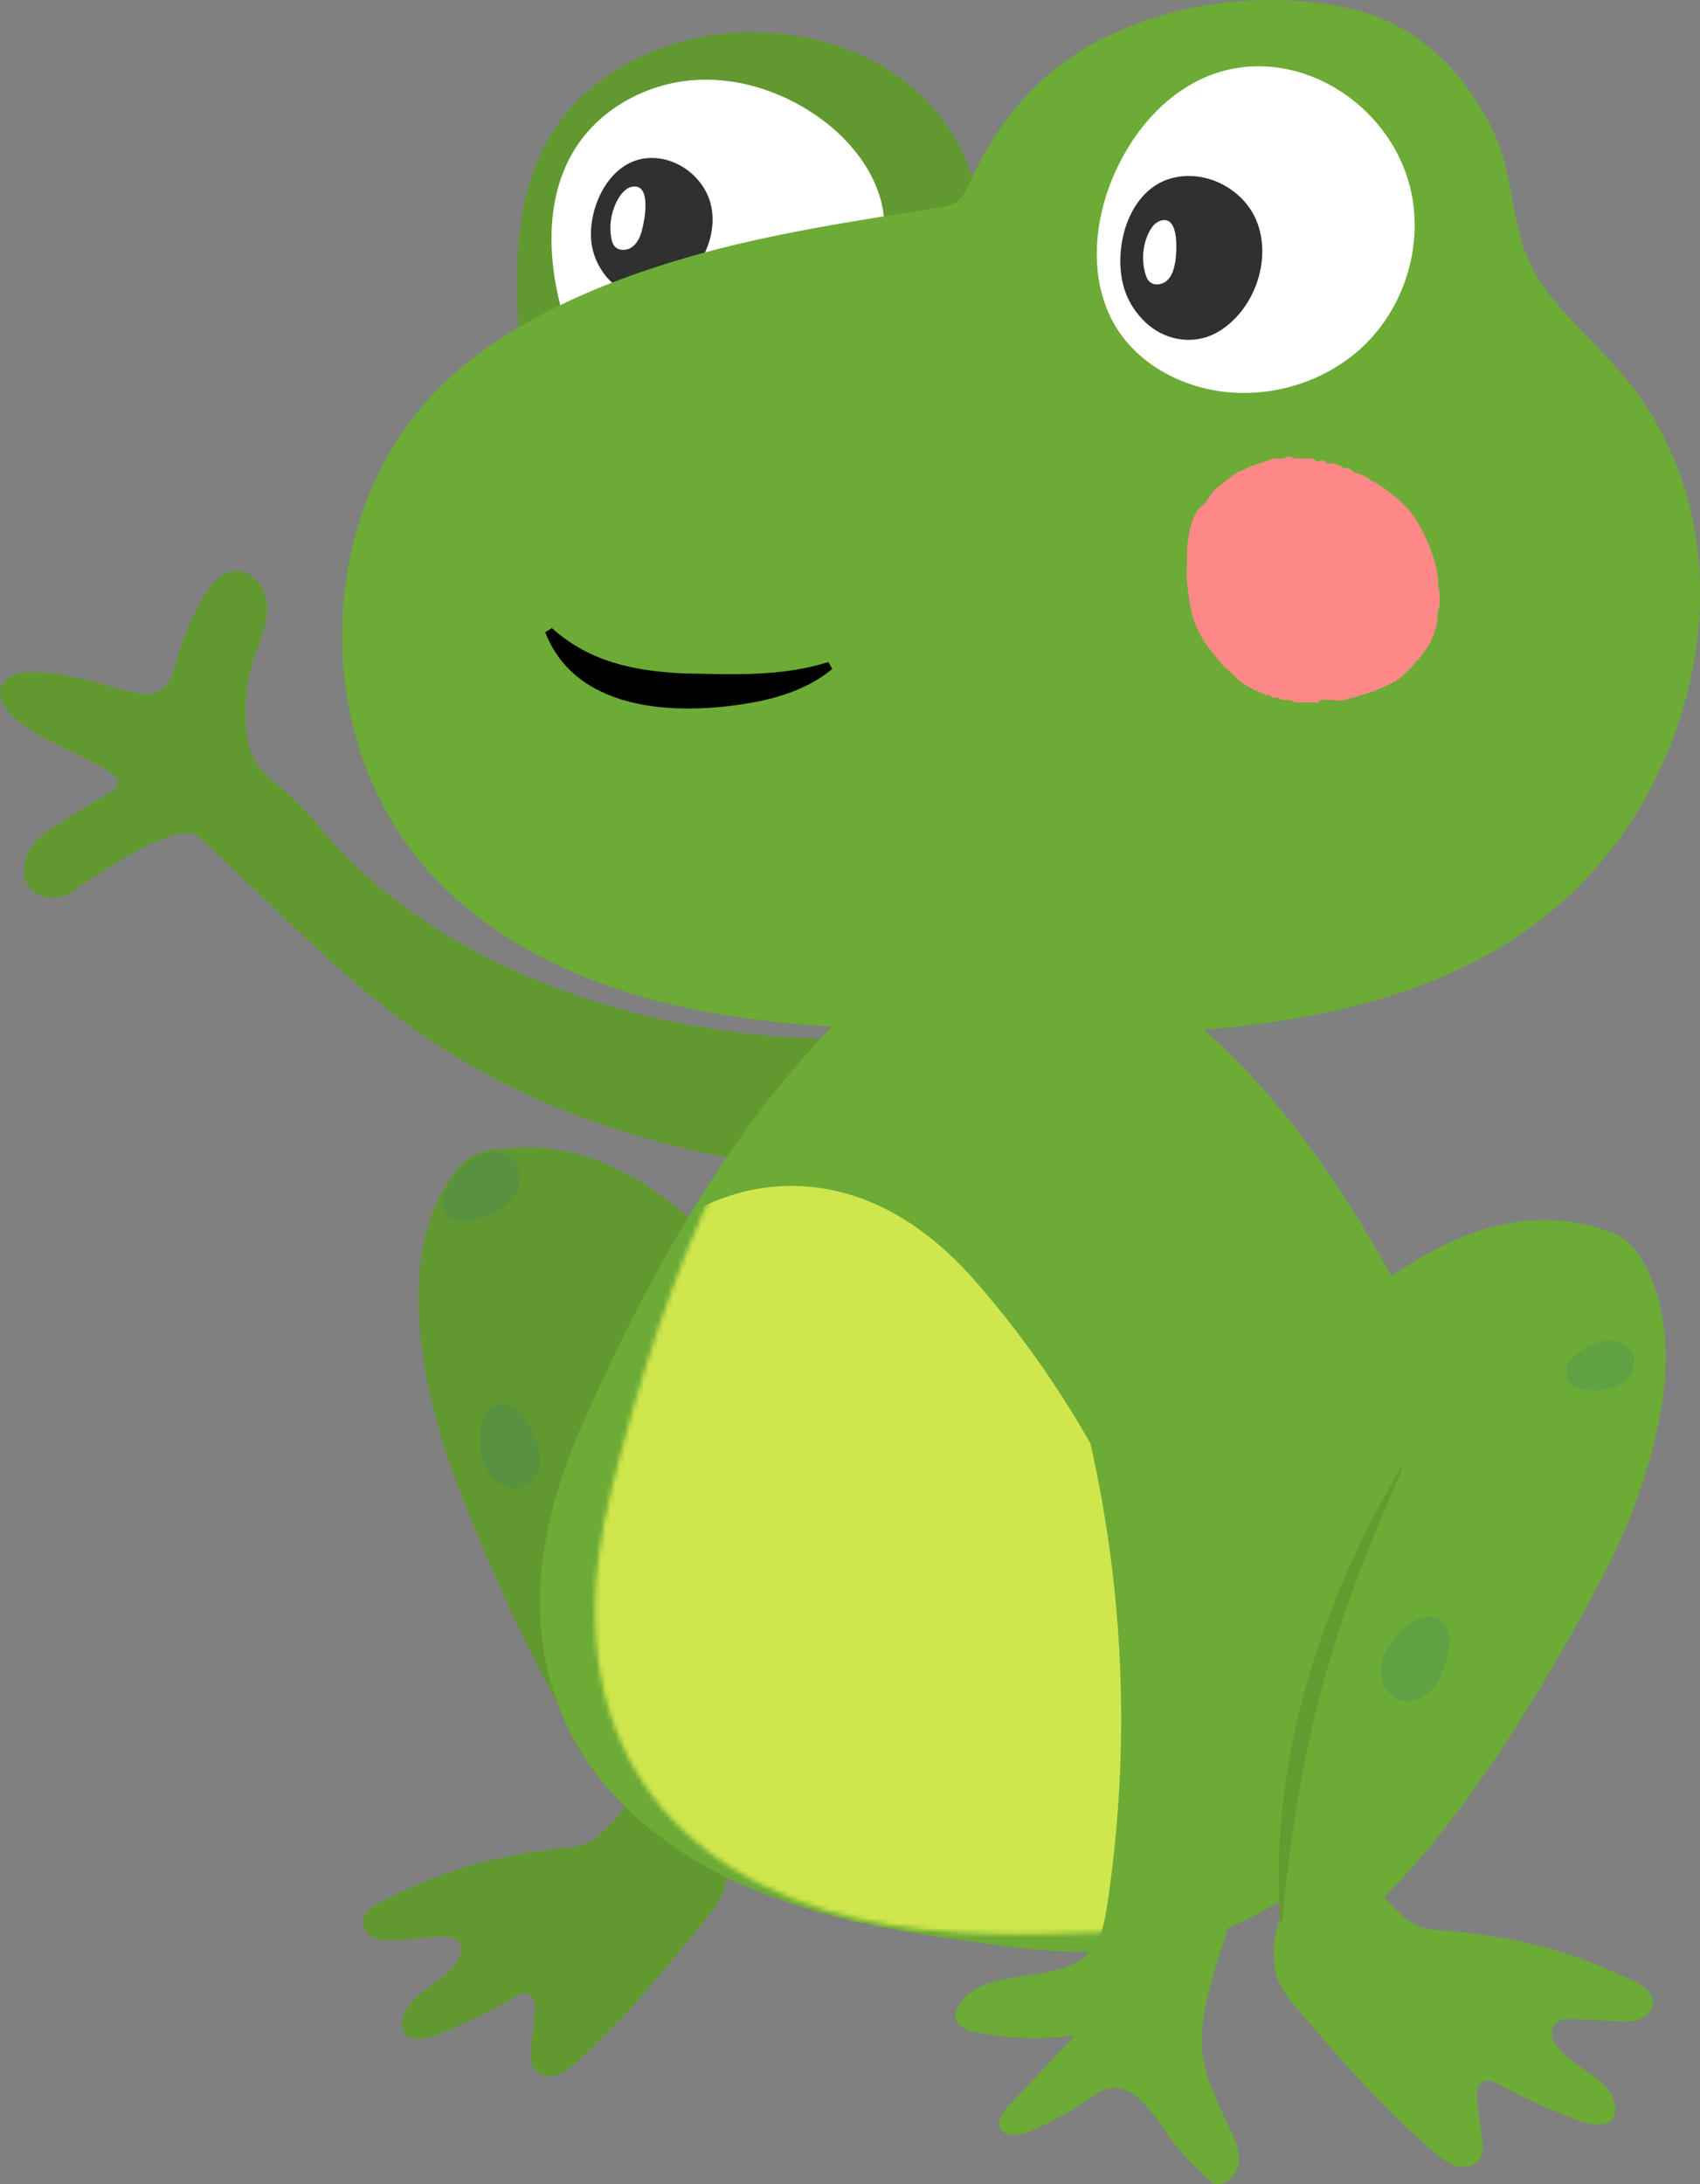
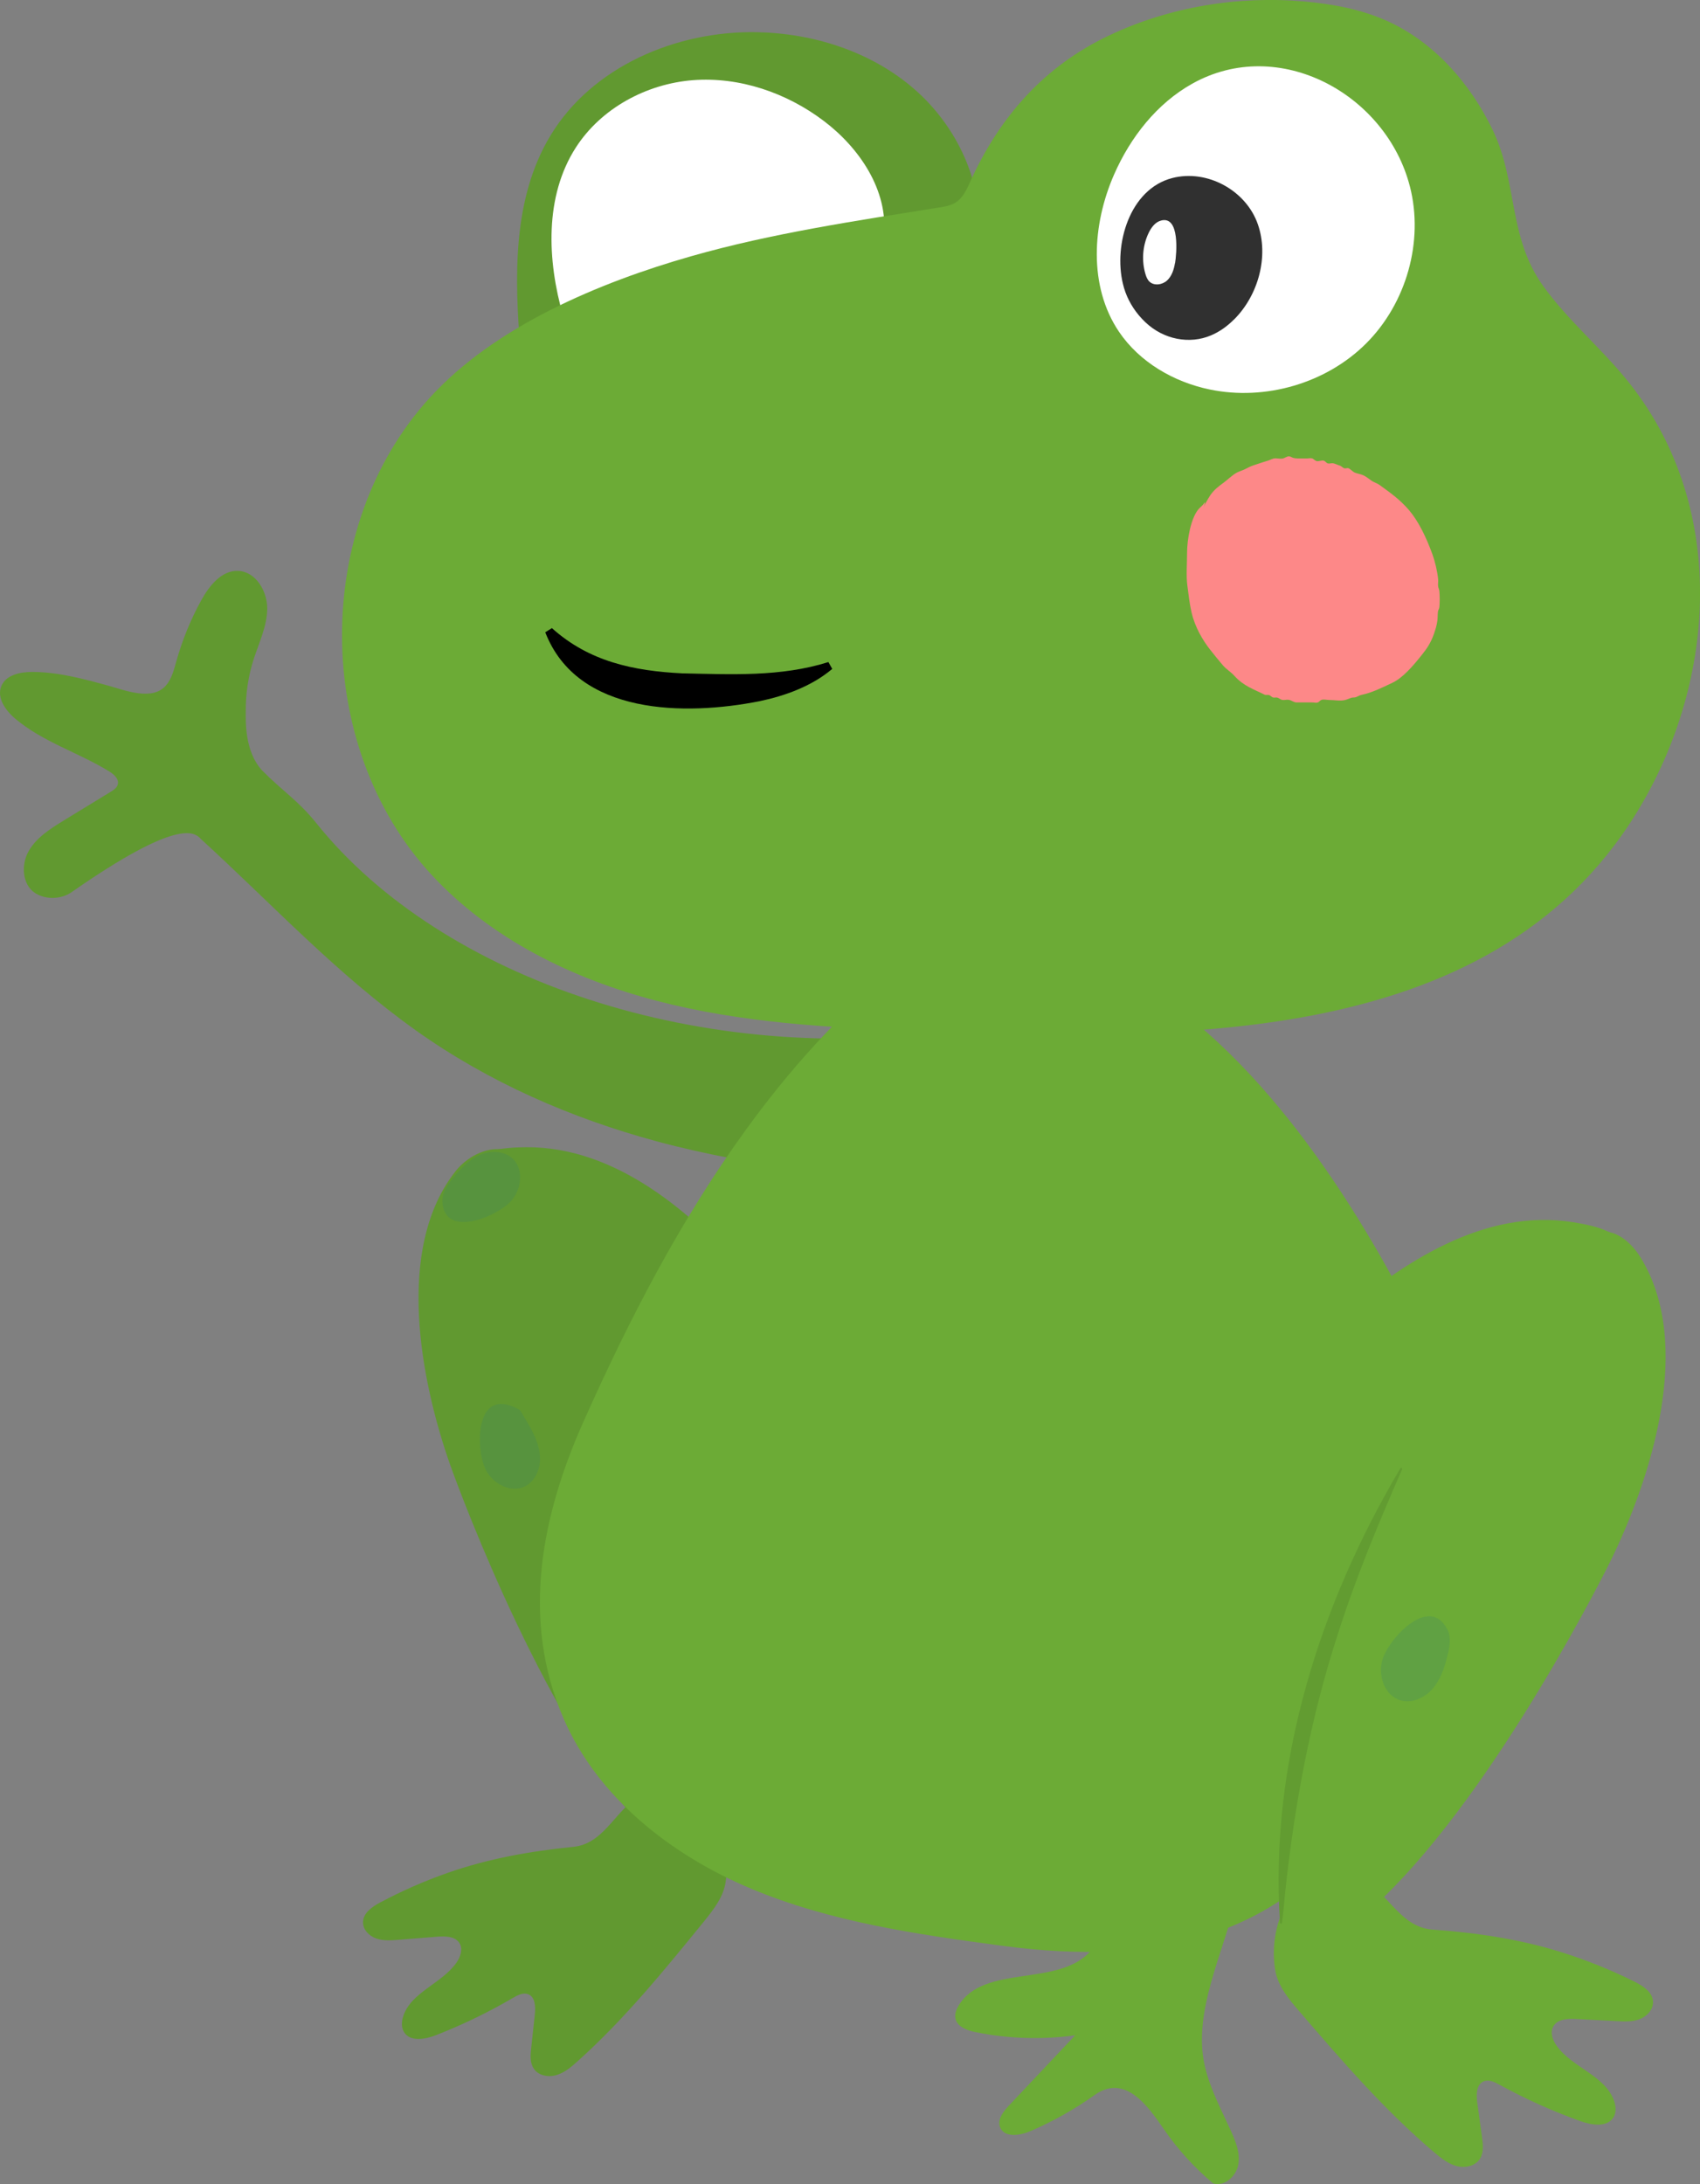
<svg xmlns="http://www.w3.org/2000/svg" width="355" height="456" viewBox="0 0 355 456" fill="none">
  <rect x="0" y="0" width="355" height="456" fill="#808080" stroke="none" />
  <g clip-path="url(#clip0_7224_20943)">
    <path d="M41.824 175.006C40.547 173.839 37.27 170.691 14.944 186.265C12.815 187.747 9.649 187.876 7.427 186.506C4.632 184.784 4.354 180.58 5.965 177.728C7.575 174.876 10.482 173.043 13.277 171.32C16.554 169.32 19.849 167.302 23.126 165.301C23.737 164.931 24.404 164.487 24.589 163.801C24.922 162.635 23.774 161.635 22.737 161.005C16.369 157.116 8.964 154.894 3.244 150.097C1.207 148.393 -0.737 145.727 0.281 143.245C1.244 140.875 4.28 140.263 6.835 140.282C12.278 140.319 17.554 141.763 22.756 143.189C26.051 144.097 31.716 146.375 34.586 143.189C35.844 141.8 36.289 139.912 36.807 138.115C38.047 133.689 39.788 129.393 42.009 125.355C43.694 122.3 46.267 119.04 49.748 119.188C53.413 119.337 55.838 123.429 55.801 127.096C55.764 130.763 54.079 134.189 52.95 137.689C51.839 141.189 51.284 144.875 51.321 148.542C51.321 150.319 51.025 156.857 54.727 160.838C59.078 165.246 62.244 167.098 66.094 171.894C92.253 204.525 146.939 223.026 200.534 214.952L200.719 247.712C179.318 245.749 157.899 243.897 137.091 238.267C119.244 233.434 102.101 225.952 86.995 215.229C70.297 203.359 56.875 188.802 41.843 175.061L41.824 175.006Z" fill="#619930" />
    <path d="M204.429 49.924C205.41 38.09 199.764 26.201 190.766 18.46C181.769 10.719 169.791 6.922 157.925 6.718C141.152 6.441 123.658 13.922 114.975 28.256C106.941 41.516 107.422 58.091 108.718 73.555L204.429 49.924Z" fill="#619930" />
    <path d="M184.595 49.11C185.465 39.739 179.504 30.887 171.988 25.22C164.213 19.35 154.419 15.998 144.7 16.738C135 17.498 125.54 22.591 120.263 30.776C113.691 40.98 114.247 54.314 117.598 65.981L184.577 49.092L184.595 49.11Z" fill="white" />
-     <path d="M141.671 59.407C146.614 55.907 149.613 49.462 148.613 43.536C147.558 37.314 141.449 32.48 135.136 33.017C127.36 33.666 122.973 42.888 123.436 49.907C123.473 50.425 123.528 50.962 123.639 51.481C124.01 53.444 124.843 55.426 126.194 57.241C128.878 60.852 133.266 62.426 137.228 61.481C138.912 61.074 140.375 60.333 141.671 59.426V59.407Z" fill="#303030" />
    <path d="M134.05 48.131C133.68 49.446 133.106 50.779 131.995 51.575C130.885 52.372 129.144 52.427 128.293 51.353C127.923 50.89 127.774 50.316 127.663 49.742C127.127 46.871 127.7 43.797 129.218 41.297C129.885 40.205 130.848 39.149 132.125 38.964C136.124 38.39 134.587 46.186 134.032 48.131H134.05Z" fill="white" />
    <path d="M341.322 413.717C343.099 414.606 345.08 415.884 345.191 417.866C345.283 419.495 343.969 420.94 342.432 421.532C340.914 422.125 339.211 422.051 337.582 421.958C334.768 421.81 331.973 421.662 329.159 421.514C327.381 421.421 325.234 421.514 324.364 423.07C323.642 424.347 324.234 425.977 325.104 427.162C328.381 431.7 335.231 433.329 337.064 438.626C337.434 439.718 337.545 440.978 336.971 441.978C335.712 444.182 332.435 443.7 330.047 442.848C324.216 440.755 318.551 438.218 313.127 435.237C312.09 434.663 310.868 434.07 309.776 434.551C308.276 435.218 308.258 437.311 308.48 438.922C308.813 441.348 309.146 443.756 309.48 446.182C309.683 447.719 309.868 449.404 309.035 450.719C308.054 452.237 305.925 452.682 304.185 452.219C302.426 451.756 300.964 450.589 299.575 449.422C289.116 440.57 280.118 430.125 271.177 419.736C269.085 417.31 266.845 414.606 266.289 411.291C265.679 407.569 266.067 403.587 267.4 400.05C267.752 399.106 268.178 398.198 268.604 397.291C268.992 396.439 269.418 395.642 269.881 394.828C272.306 390.513 278.471 389.55 283.043 391.457C289.56 394.179 291.967 402.328 299.131 402.846C308.517 403.532 317.644 404.865 326.641 407.754C331.676 409.365 336.582 411.365 341.322 413.717Z" fill="#6CAB36" />
    <path d="M79.419 397.165C77.735 398.073 75.865 399.35 75.809 401.258C75.754 402.832 77.068 404.184 78.549 404.702C80.03 405.221 81.659 405.11 83.214 404.98C85.917 404.758 88.62 404.554 91.305 404.332C93.008 404.202 95.081 404.239 95.97 405.702C96.692 406.906 96.173 408.499 95.377 409.666C92.341 414.129 85.788 415.87 84.177 421.018C83.844 422.073 83.788 423.296 84.362 424.24C85.64 426.333 88.768 425.777 91.045 424.888C96.599 422.722 101.986 420.11 107.114 417.11C108.096 416.536 109.262 415.925 110.317 416.351C111.78 416.944 111.854 418.962 111.687 420.536C111.428 422.87 111.187 425.203 110.928 427.555C110.761 429.037 110.632 430.666 111.483 431.907C112.465 433.352 114.519 433.722 116.186 433.222C117.852 432.741 119.24 431.574 120.536 430.407C130.366 421.61 138.734 411.314 147.065 401.073C149.009 398.665 151.101 396.017 151.545 392.813C152.045 389.202 151.545 385.387 150.175 382.035C149.805 381.146 149.379 380.275 148.953 379.405C148.546 378.59 148.12 377.831 147.657 377.072C145.214 372.979 139.252 372.238 134.902 374.183C128.7 376.979 126.608 384.887 119.74 385.572C110.724 386.479 101.986 388.017 93.396 391.035C88.602 392.72 83.918 394.776 79.438 397.165H79.419Z" fill="#619930" />
    <path d="M186.74 314.826C179.502 296.511 166.562 278.214 156.361 266.602C144.976 253.639 128.981 239.397 109.876 239.508C99.212 239.564 92.733 242.842 92.936 252.953C93.029 257.546 94.621 262.065 96.306 266.454C106.617 293.344 121.242 325.16 143.976 348.494C149.622 354.291 154.047 360.458 163.47 362.495C171.949 364.31 180.705 362.495 185.204 357.921C194.997 348.013 193.423 331.716 186.722 314.826H186.74Z" fill="#619930" />
    <path d="M140.211 299.047C133.195 278.323 124.161 258.212 108.776 242.026C107.962 241.174 106.055 240.174 104.889 239.989C101.408 239.433 97.428 241.637 95.188 244.452C82.359 260.563 87.857 288.454 94.077 306.028C94.077 306.028 110.998 353.752 131.991 379.05C134.102 381.605 134.472 385.254 136.916 387.865C144.358 395.773 151.985 388.291 152.022 379.735C152.096 352.752 148.931 324.788 140.211 299.047Z" fill="#619930" />
    <path d="M137.525 292.138C148.355 319.935 154.057 349.936 151.484 379.771L150.947 385.734C150.91 385.956 151.28 386.049 151.336 385.808C157.649 362.289 154.946 337.065 147.319 314.176C144.782 306.527 141.654 299.082 137.896 291.989C137.803 291.767 137.433 291.897 137.525 292.138Z" fill="#629C31" />
    <g style="mix-blend-mode:color-burn" opacity="0.21">
      <path d="M108.391 294.286C108.521 294.361 108.65 294.472 108.724 294.601C110.372 297.453 112.556 300.583 112.76 304.083C112.908 306.528 111.834 309.194 109.65 310.306C106.706 311.787 102.948 309.806 101.449 306.88C99.264 302.602 99.061 289.064 108.391 294.286Z" fill="#2E7D73" />
    </g>
    <g style="mix-blend-mode:color-burn" opacity="0.21">
      <path d="M92.386 250.803C92.312 248.988 93.441 247.377 94.57 245.969C96.107 244.062 97.829 242.191 100.069 241.173C102.309 240.154 105.178 240.191 106.992 241.839C109.418 244.043 108.936 248.265 106.733 250.728C103.753 254.043 92.719 258.655 92.367 250.803H92.386Z" fill="#2E7D73" />
    </g>
    <g style="mix-blend-mode:color-burn" opacity="0.21">
      <path d="M131.957 359.493C133.382 359.271 134.734 360.012 135.919 360.771C137.529 361.79 139.103 362.956 140.047 364.605C140.991 366.234 141.139 368.457 139.936 369.994C138.344 372.049 134.975 372.031 132.901 370.549C130.087 368.531 125.774 360.438 131.957 359.493Z" fill="#2E7D73" />
    </g>
    <path d="M290.904 266.974C276.316 240.399 253.749 208.824 223.907 198.342C210.485 193.619 196.73 193.897 185.863 203.027C174.478 212.602 164.536 223.769 155.817 235.788C142.08 254.696 131.324 275.549 121.827 296.846C113.071 316.458 108.72 338.144 117.699 358.811C124.882 375.331 140.118 387.275 156.724 394.257C173.33 401.239 191.38 403.832 209.226 406.221C241.919 410.591 269.8 404.795 287.961 374.534C303.271 349.015 309.935 318.976 300.845 290.049C298.328 282.049 294.958 274.363 290.904 266.974Z" fill="#6CAB36" />
    <mask id="mask0_7224_20943" style="mask-type:luminance" maskUnits="userSpaceOnUse" x="124" y="195" width="190" height="209">
-       <path d="M289.265 252.102C270.345 228.416 242.705 201.174 211.511 195.97C197.479 193.618 183.983 196.248 174.838 207.1C165.267 218.49 157.38 231.194 150.845 244.528C140.552 265.51 133.517 287.9 127.797 310.512C122.539 331.328 121.947 353.458 134.332 372.274C144.236 387.311 161.305 396.478 178.855 400.516C196.405 404.553 214.64 403.997 232.634 403.293C265.587 401.997 292.079 391.515 304.779 358.569C315.497 330.809 316.923 300.067 303.02 273.14C299.169 265.695 294.522 258.695 289.265 252.121V252.102Z" fill="white" />
-     </mask>
+       </mask>
    <g mask="url(#mask0_7224_20943)">
      <path d="M116.573 285.937C126.218 261.917 150.229 240.953 177.924 249.546C187.921 252.639 196.511 259.343 203.435 267.195C226.687 293.622 246.533 330.92 249.05 366.514C250.957 393.478 240.201 422.905 216.69 436.221C194.715 448.665 165.65 444.221 145.453 429.035C125.274 413.849 113.315 389.57 108.705 364.736C103.837 338.439 106.595 310.771 116.555 285.955L116.573 285.937Z" fill="#CFE74C" />
    </g>
    <path d="M243.458 316.919C253.048 300.215 268.21 284.436 279.798 274.695C292.72 263.825 309.771 252.139 328.561 255.176C339.039 256.861 345.852 260.01 338.928 283.733C331.023 310.789 306.549 336.976 281.057 356.18C274.726 360.958 269.561 366.273 259.99 366.792C251.4 367.255 243.032 364.143 239.2 359.032C230.888 347.902 234.627 332.309 243.458 316.919Z" fill="#6CAB36" />
    <path d="M289.461 313.286C299.217 292.766 312.509 274.154 330.355 259.339C331.299 258.561 332.281 257.765 333.447 257.394C337.02 256.228 340.574 259.283 342.555 262.469C353.829 280.636 344.758 308.748 336.205 326.119C336.205 326.119 312.935 373.288 288.202 396.808C285.703 399.178 284.888 402.919 282.056 405.289C273.41 412.53 266.449 403.9 267.467 395.067C270.67 367.232 277.353 338.768 289.479 313.267L289.461 313.286Z" fill="#6CAB36" />
    <path d="M292.423 306.564C275.558 334.992 265.061 368.141 267.301 401.439C267.301 401.661 267.69 401.698 267.708 401.439C267.986 399.365 268.171 397.29 268.356 395.216C270.3 376.919 273.651 358.733 279.353 341.233C283.093 329.436 287.813 318.139 292.793 306.75C292.923 306.546 292.553 306.305 292.423 306.546V306.564Z" fill="#629C31" />
    <g style="mix-blend-mode:color-burn" opacity="0.21">
      <path d="M302.232 340.142C303.102 341.808 302.732 343.827 302.269 345.66C301.639 348.142 300.825 350.642 299.159 352.568C297.493 354.494 294.771 355.716 292.328 354.938C289.069 353.92 287.699 349.716 288.699 346.457C290.069 342.031 298.474 332.882 302.213 340.142H302.232Z" fill="#2E7D73" />
    </g>
    <g style="mix-blend-mode:color-burn" opacity="0.21">
-       <path d="M327.317 284.896C327.799 283.47 329.113 282.581 330.39 281.859C332.094 280.859 333.945 279.97 335.889 279.877C337.851 279.785 339.962 280.711 340.813 282.544C341.942 285.007 340.313 288.1 337.962 289.304C334.759 290.933 325.225 291.045 327.317 284.896Z" fill="#2E7D73" />
-     </g>
+       </g>
    <path d="M272.432 0.313C278.337 0.85 284.243 1.943 289.648 4.369C299.497 8.795 307.05 17.444 311.734 27.185C316.955 38.074 314.9 49.538 322.286 59.76C327.34 66.76 334.023 72.39 339.503 79.057C360.83 104.984 358.738 141.893 341.854 169.524C310.938 220.119 242.756 216.841 191.161 215.174C172.981 214.581 154.672 213.526 137.085 208.933C119.498 204.34 102.485 195.988 90.118 182.636C65.367 155.894 65.163 110.04 89.692 83.094C103.318 68.112 125.144 58.964 144.305 53.501C161.244 48.667 178.739 46.111 196.122 43.315C197.307 43.13 198.51 42.926 199.529 42.297C201.102 41.315 201.917 39.481 202.676 37.778C208.785 24.314 218.115 13.795 231.556 7.425C244.181 1.424 258.566 -0.927 272.432 0.313Z" fill="#6CAB36" />
    <path d="M294.427 38.943C297.352 50.425 293.686 63.277 285.318 71.666C276.951 80.037 264.214 83.722 252.625 81.315C245.109 79.759 237.963 75.611 233.668 69.259C227.262 59.777 228.058 46.869 232.668 36.387C236.074 28.646 241.573 21.609 248.959 17.479C267.065 7.33 289.502 19.664 294.427 38.961V38.943Z" fill="white" />
    <path d="M172.974 138.226C163.033 141.355 152.666 140.781 142.466 140.578C132.339 140.078 123.027 138.133 115.252 131.133L113.863 132.003C120.602 149.411 143.169 149.448 158.609 146.393C163.996 145.263 169.513 143.263 173.789 139.652L172.993 138.226H172.974Z" fill="black" />
    <path d="M230.348 289.008C247.565 308.157 257.821 333.102 260.264 358.677C261.468 371.27 260.783 384.049 258.098 396.401C255.71 407.346 248.972 419.865 251.582 431.291C252.674 436.051 255.007 440.403 257.025 444.829C258.043 447.07 259.024 449.514 258.58 451.94C258.135 454.366 255.673 456.57 253.322 455.829C249.416 452.551 245.954 448.755 243.066 444.551C239.678 439.625 234.92 432.884 228.589 437.384C224.387 440.366 219.851 442.921 215.093 444.959C212.927 445.885 209.688 446.311 208.836 444.107C208.225 442.514 209.484 440.866 210.65 439.625C215.278 434.717 219.888 429.828 224.516 424.921C217.611 425.865 210.539 425.643 203.708 424.254C201.931 423.902 199.857 423.143 199.506 421.365C199.339 420.458 199.691 419.55 200.154 418.754C205.485 409.809 221.499 415.106 228.034 406.976C230.089 404.42 230.7 401.049 231.199 397.809C236.216 364.733 234.772 330.695 226.96 298.175" fill="#6CAB36" />
    <path d="M251.05 106.892C251.179 105.91 252.327 103.984 252.79 103.318C253.623 102.151 254.549 101.484 255.437 100.836C256.344 100.169 257.27 99.243 258.177 98.725C258.732 98.41 259.343 98.262 259.917 97.984C260.491 97.706 261.084 97.373 261.639 97.188C262.639 96.873 263.638 96.503 264.675 96.206C265.286 96.04 265.73 95.669 266.397 95.688C266.934 95.688 267.582 95.873 268.118 95.651C268.785 95.373 269.026 95.077 269.71 95.447C270.284 95.743 270.821 95.706 271.432 95.706C271.969 95.706 272.487 95.706 273.024 95.706C273.32 95.706 273.654 95.614 273.95 95.688C274.283 95.762 274.542 96.132 274.876 96.243C275.375 96.41 275.949 96.021 276.468 96.188C276.745 96.28 276.967 96.651 277.264 96.743C277.56 96.836 277.893 96.706 278.189 96.706C278.745 96.725 279.245 97.058 279.781 97.206C280.115 97.299 280.374 97.651 280.707 97.762C281.003 97.855 281.318 97.651 281.614 97.762C282.021 97.929 282.503 98.521 282.966 98.688C283.539 98.91 284.113 98.966 284.687 99.225C285.206 99.466 285.761 99.892 286.279 100.262C286.89 100.725 287.52 100.836 288.131 101.281C290.26 102.836 292.259 104.207 294.221 106.484C296.239 108.855 297.831 112.17 299.146 115.781C299.664 117.226 300.145 119.244 300.312 120.874C300.368 121.355 300.256 121.892 300.312 122.374C300.349 122.744 300.516 122.985 300.571 123.411C300.664 124.189 300.664 126.004 300.571 126.763C300.516 127.189 300.331 127.319 300.275 127.726C300.201 128.319 300.238 128.93 300.164 129.541C300.016 130.671 299.757 131.393 299.442 132.337C298.812 134.171 297.961 135.412 296.998 136.615C295.091 139.023 292.962 141.504 290.778 142.541C288.593 143.579 286.502 144.616 284.299 145.079C283.725 145.19 283.317 145.616 282.706 145.616C282.021 145.616 281.503 146.005 280.855 146.153C279.8 146.393 278.615 146.134 277.541 146.134C277.042 146.134 276.449 145.949 275.949 146.116C275.672 146.208 275.449 146.579 275.153 146.671C274.82 146.782 274.431 146.653 274.098 146.653C272.987 146.653 271.895 146.634 270.784 146.653C270.173 146.653 269.766 146.245 269.192 146.116C268.618 145.986 268.044 146.301 267.47 146.023C267.137 145.856 266.915 145.634 266.545 145.616C266.267 145.616 266.008 145.69 265.749 145.579C265.471 145.449 265.249 145.153 264.953 145.097C264.638 145.023 264.342 145.171 264.027 145.005C261.935 143.949 259.714 143.264 257.77 141.097C257.011 140.245 256.104 139.764 255.363 138.893C254.456 137.819 253.53 136.708 252.642 135.56C251.198 133.708 249.513 130.93 248.81 127.8C248.384 125.93 248.199 124.115 247.94 122.189C247.68 120.263 247.884 117.633 247.884 115.559C247.884 112.411 248.717 108.299 250.161 106.447C250.476 106.04 250.883 105.744 251.216 105.373C251.568 104.984 252.012 103.984 251.05 106.892Z" fill="#FD8888" />
    <path d="M257.679 66.723C262.77 61.668 265.01 53.519 262.659 46.797C260.197 39.741 252.088 35.296 244.813 37.167C235.853 39.463 232.539 51.112 234.483 59.223C234.631 59.834 234.798 60.427 235.02 61.02C235.834 63.242 237.204 65.39 239.148 67.242C242.999 70.927 248.441 71.909 252.884 70.02C254.773 69.224 256.346 68.038 257.661 66.723H257.679Z" fill="#303030" />
    <path d="M245.362 54.925C245.14 56.277 244.696 57.666 243.696 58.574C242.696 59.481 240.956 59.722 239.994 58.759C239.586 58.351 239.364 57.777 239.198 57.222C238.365 54.425 238.587 51.314 239.846 48.666C240.401 47.499 241.234 46.351 242.493 46.036C246.399 45.036 245.714 52.962 245.381 54.944L245.362 54.925Z" fill="white" />
  </g>
  <defs>
    <clipPath id="clip0_7224_20943">
      <rect width="355" height="456" fill="white" transform="matrix(-1 0 0 1 355 0)" />
    </clipPath>
  </defs>
</svg>